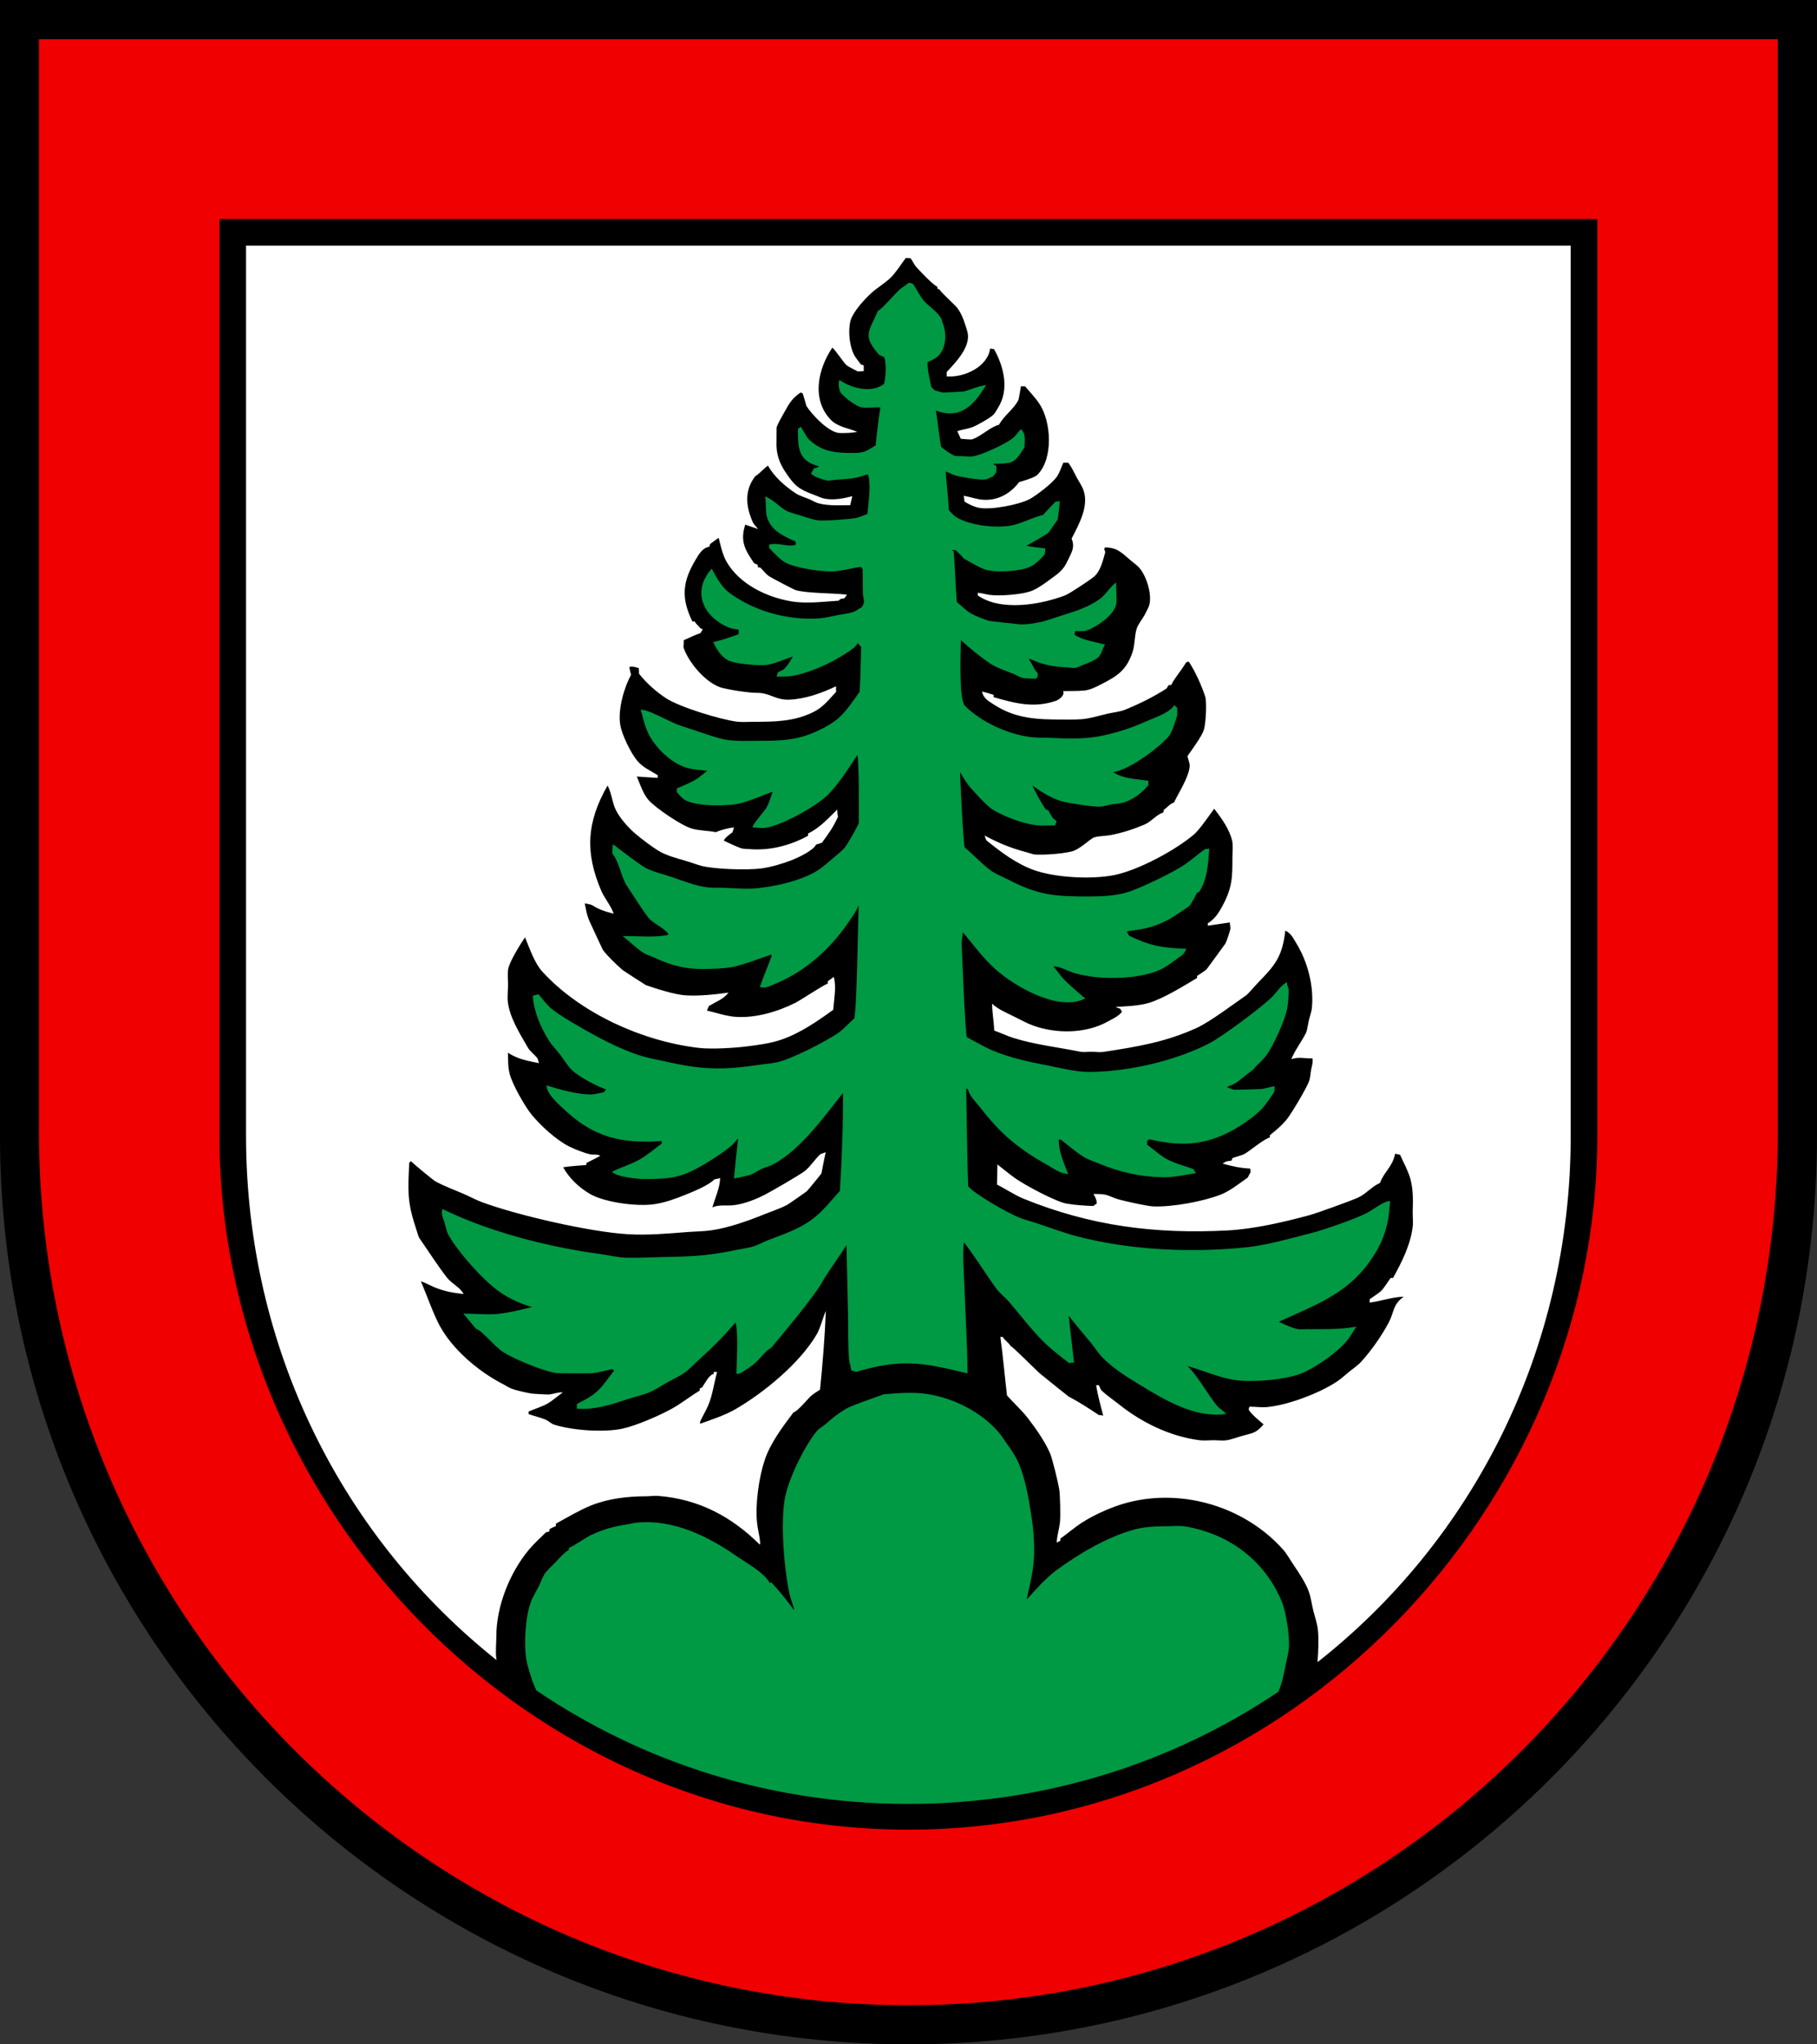
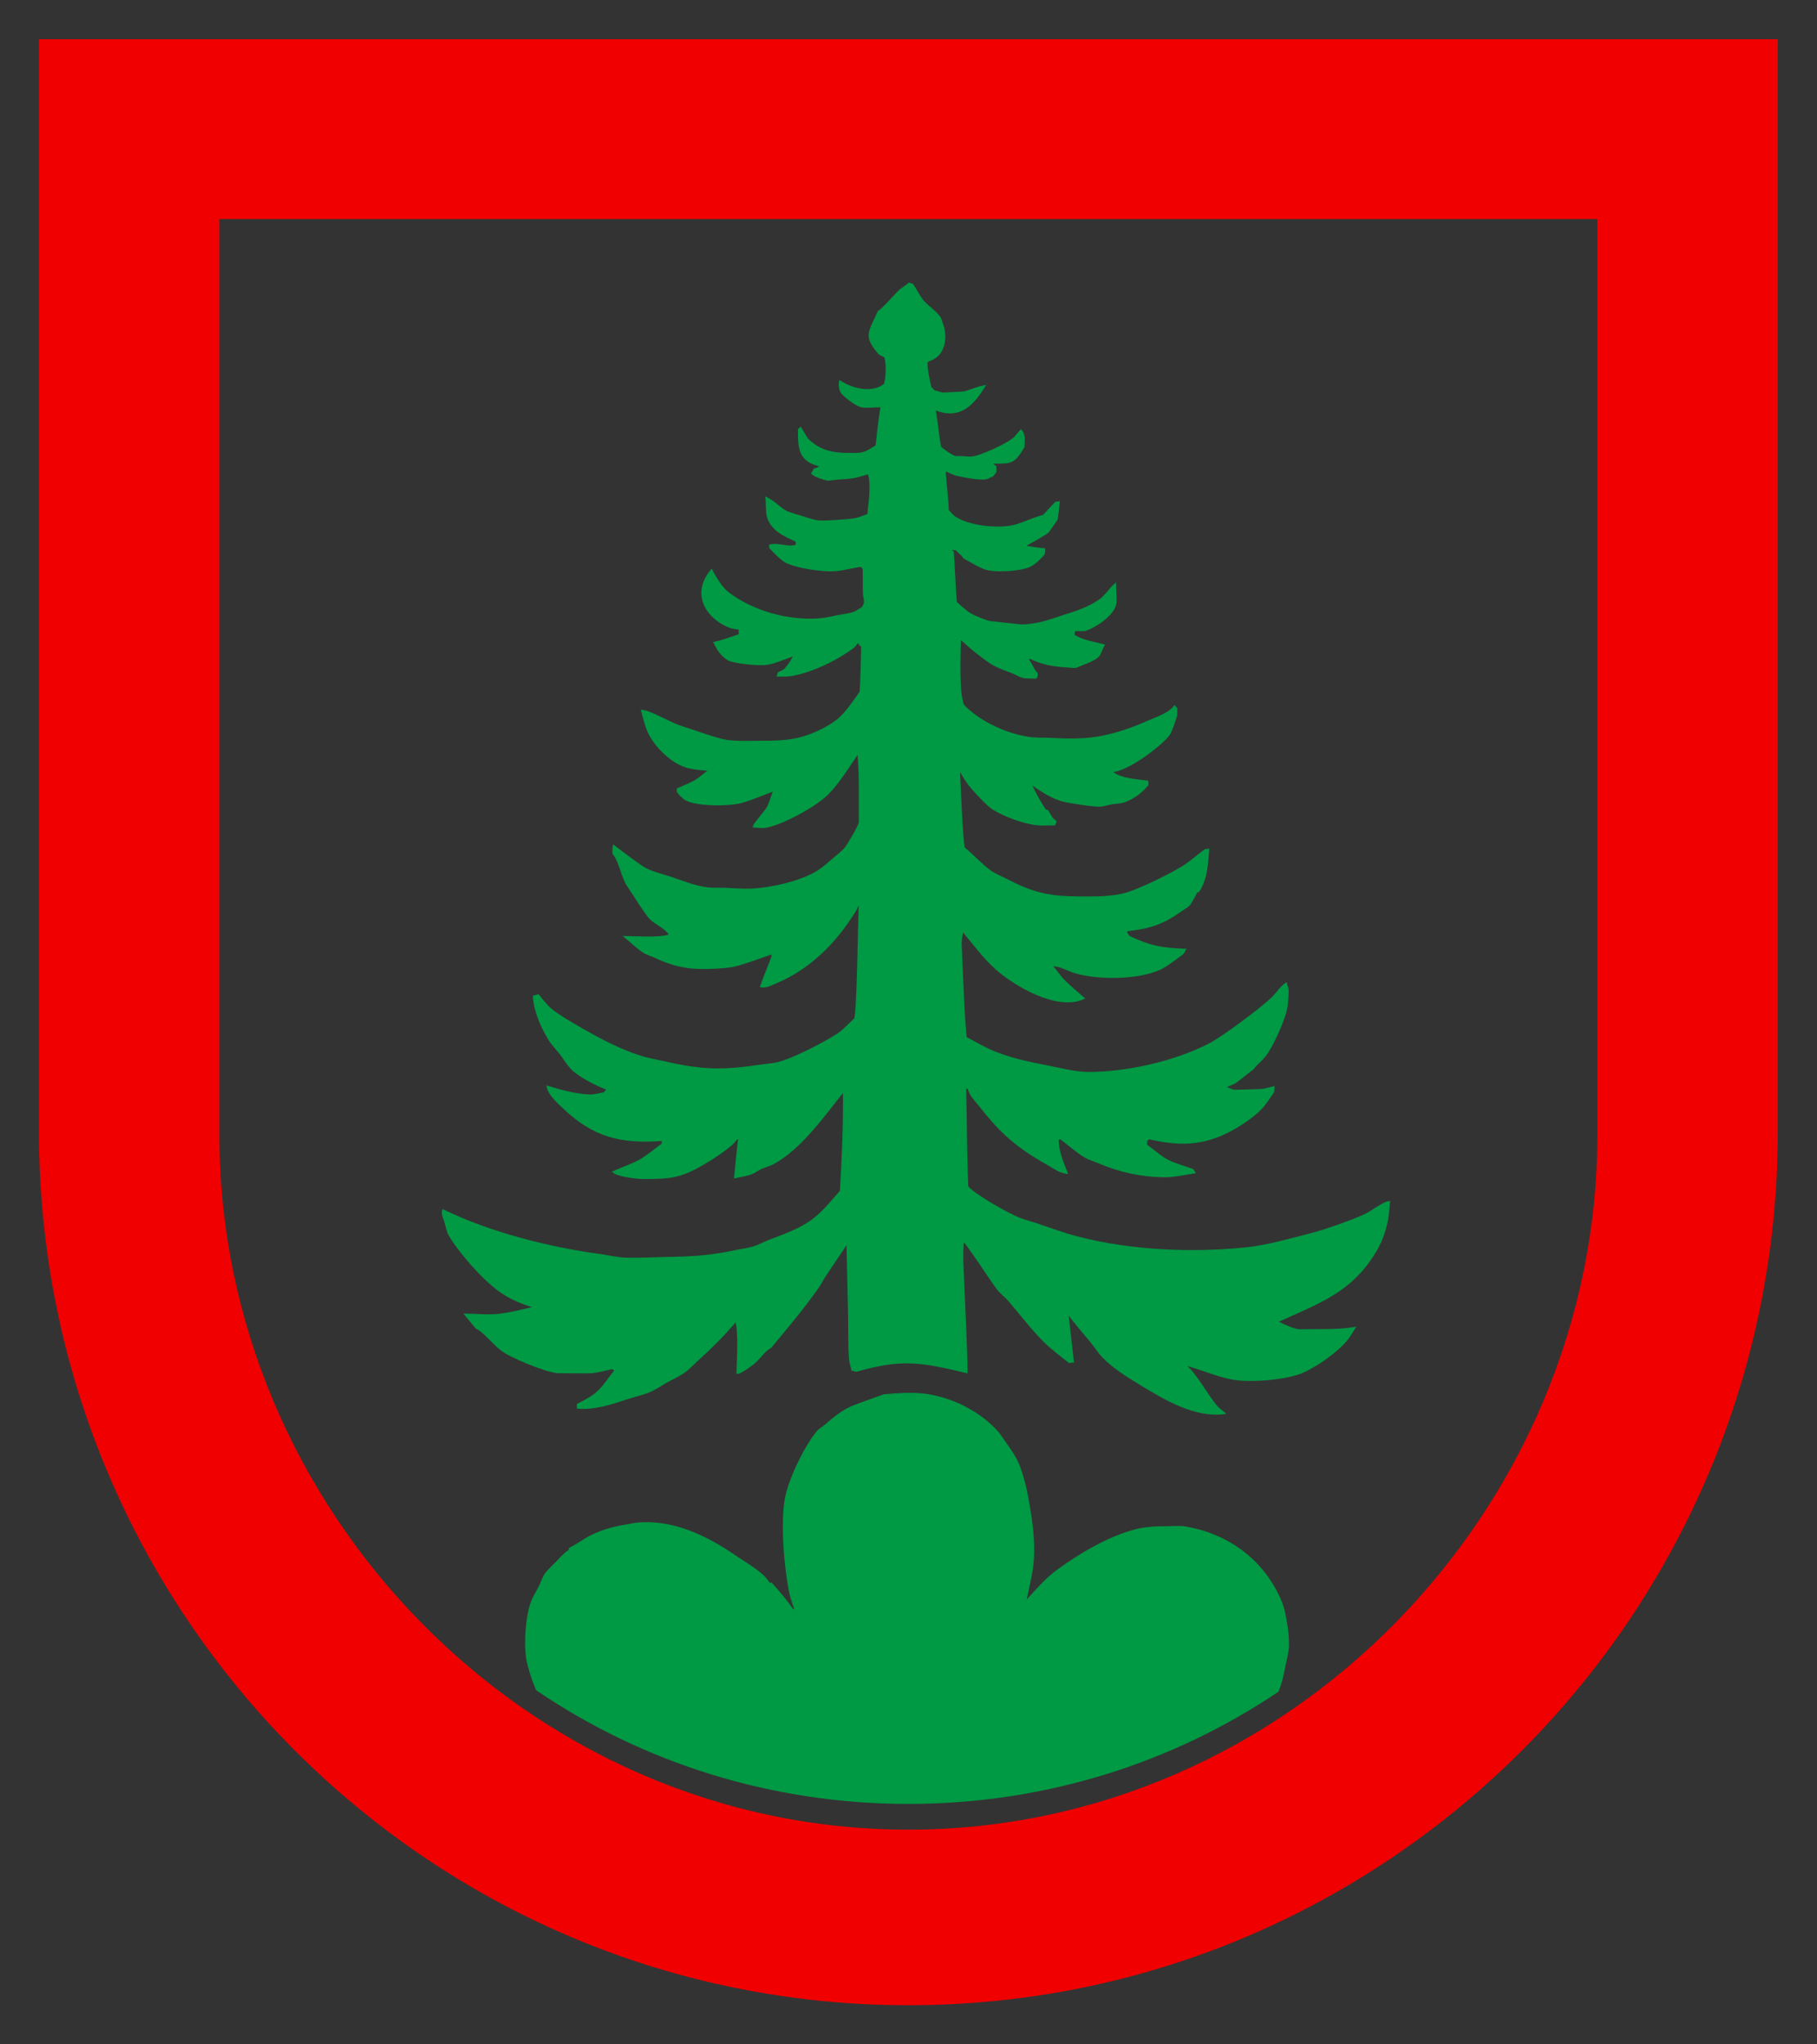
<svg xmlns="http://www.w3.org/2000/svg" width="283.465" height="318.897" viewBox="0 0 283.465 318.897" style="overflow:visible;enable-background:new 0 0 283.465 318.897" xml:space="preserve">
  <rect x="0" y="0" width="283.465" height="318.897" fill="#333333" stroke="none" />
  <g id="Wappenrand">
	</g>
  <g id="CMYK_Wappen">
-     <path style="fill-rule:evenodd;clip-rule:evenodd;" d="M0,0h283.465v177.165c0,78.278-63.455,141.732-141.732,141.732    S0,255.443,0,177.165V0z" />
    <path style="fill-rule:evenodd;clip-rule:evenodd;fill:#F00000;stroke:#F00000;stroke-width:0.283;stroke-miterlimit:3.864;" d="    M34.089,34.022v143.101c0,58.211,48.048,108.424,107.625,108.424s107.625-50.213,107.625-108.424V34.022H34.089z M6.219,6.26    h270.99v170.218c0,75.208-60.662,136.174-135.495,136.174S6.219,251.686,6.219,176.478V6.26z" />
    <g>
      <path style="fill-rule:evenodd;clip-rule:evenodd;fill:#009944;stroke:#009944;stroke-width:0.283;stroke-miterlimit:3.864;" d="     M159.858,250.415c0.042-0.124,0.362-0.759,0.434-0.837c1.419-1.546,2.938-3.301,4.648-4.561c3.376-2.487,7.953-5.2,12.098-6.298     c1.625-0.431,3.291-0.502,4.959-0.502c0.882,0,1.98-0.122,2.838,0.021c6.955,1.162,12.437,5.389,15.029,11.717     c0.667,1.627,1.268,5.644,1.043,7.344c-0.134,1.008-0.419,2.005-0.602,3.006c-0.238,1.316-0.537,2.437-0.98,3.5     c-16.443,11.049-36.254,17.447-57.611,17.447c-21.502,0-41.438-6.485-57.946-17.673c-0.718-1.642-1.288-3.496-1.49-4.599     c-0.443-2.424-0.176-6.627,0.63-8.92c0.311-0.884,0.925-1.832,1.34-2.692c0.272-0.566,0.582-1.474,0.963-1.953     c0.462-0.582,1.079-1.125,1.6-1.667c0.407-0.424,1.485-1.666,2.07-1.869v-0.314c1.19-0.586,2.263-1.421,3.453-2.009     c1.628-0.803,3.624-1.362,5.408-1.611c0.547-0.076,1.104-0.243,1.65-0.293c5.65-0.522,10.916,2.073,15.355,5.147     c1.473,1.02,4.506,2.681,5.213,4.227h0.369c1.221,1.345,2.377,2.723,3.41,4.206l0.326-0.167     c-0.232-0.818-0.583-1.642-0.761-2.469c-0.821-3.823-1.48-11.322-0.651-15.169c0.633-2.938,2.971-7.793,4.908-10.127     c0.268-0.322,0.939-0.712,1.281-1.011c1.28-1.116,2.646-2.252,4.258-2.901c1.132-0.457,4.821-1.758,4.821-1.758     c2.155-0.173,4.53-0.376,6.689-0.042c4.153,0.644,8.296,2.75,11.033,5.859c0.459,0.521,0.842,1.18,1.253,1.744     c0.774,1.063,1.541,2.198,2.026,3.425c0.955,2.409,1.406,5.063,1.803,7.595c0.343,2.188,0.571,4.69,0.435,6.905     C161.007,245.605,160.291,247.964,159.858,250.415z" />
      <path style="fill-rule:evenodd;clip-rule:evenodd;fill:#009944;stroke:#009944;stroke-width:0.283;stroke-miterlimit:3.864;" d="     M191.003,220.453c-4.614,0.585-9.313-2.24-13.01-4.499c-2.106-1.287-4.203-2.554-5.929-4.331     c-0.662-0.682-1.213-1.586-1.825-2.322c-1.252-1.509-2.54-2.992-3.714-4.562l0.869,7.679c-0.184-0.021-0.39,0.015-0.564,0.063     c-1.291-1.009-2.815-2.171-3.975-3.327c-1.909-1.902-3.607-4.178-5.365-6.215c-0.595-0.689-1.425-1.298-1.954-2.029     c-1.804-2.489-3.359-5.091-5.278-7.512c-0.256,2.407-0.037,4.782,0.051,7.198c0.163,4.472,0.452,8.98,0.492,13.454     c-7.046-1.675-10.055-2.276-17.201-0.209l-0.651-0.167c-0.072-0.53-0.306-1.094-0.348-1.611     c-0.185-2.251-0.109-4.601-0.152-6.863c-0.072-3.809-0.188-7.615-0.261-11.424c-1.158,1.796-2.394,3.546-3.562,5.335     c-0.356,0.546-0.648,1.165-1.021,1.695c-2.239,3.188-4.782,6.202-7.276,9.206c-0.182,0.219-0.619,0.424-0.847,0.649     c-0.653,0.644-1.244,1.413-1.933,2.008c-0.131,0.113-2.224,1.659-2.52,1.507c0.043-1.755,0.354-6.767-0.218-8.16     c-2.024,2.343-3.672,4.008-5.973,6.089c-0.685,0.619-1.396,1.397-2.15,1.925c-0.859,0.603-1.882,1.051-2.802,1.569     c-0.888,0.5-1.78,1.135-2.736,1.506c-1.131,0.44-2.371,0.704-3.525,1.095c-2.28,0.771-5.034,1.631-7.486,1.395v-0.502     c3.574-1.779,3.656-2.486,5.886-5.356l-0.499-0.314c-0.999,0.241-2.18,0.52-3.193,0.649c-0.27,0.034-5.192,0.014-5.473-0.021     c-1.948-0.242-7.256-2.399-8.731-3.578c-0.681-0.544-1.299-1.24-1.933-1.841c-0.454-0.431-0.945-0.937-1.47-1.29l-0.377-0.175     l-1.759-2.113c1.639,0,3.492,0.212,5.104,0.042c1.893-0.199,4.011-0.746,5.864-1.192c-1.983-0.531-3.921-1.345-5.581-2.532     c-2.595-1.854-6.301-6.054-7.841-8.705c-0.325-0.56-0.499-1.519-0.695-2.148c-0.196-0.629-0.468-1.044-0.325-1.723     c7.33,3.547,16.367,5.854,24.412,6.947c1.348,0.183,2.843,0.554,4.191,0.586c2.317,0.054,4.646-0.097,6.965-0.133     c4.068-0.063,6.519-0.308,10.432-1.123c0.784-0.163,1.678-0.263,2.434-0.502c0.859-0.272,1.694-0.743,2.541-1.067     c2.252-0.862,4.553-1.646,6.516-3.055c1.835-1.317,3.071-2.988,4.561-4.624c0.321-5.242,0.529-10.479,0.478-15.734     c-2.949,3.675-6.758,9.154-11.12,11.424c-0.544,0.283-1.192,0.44-1.759,0.69c-0.52,0.23-0.987,0.598-1.499,0.816     c-0.704,0.301-1.836,0.467-2.605,0.628c0.182-2.019,0.403-4.033,0.629-6.047c-0.072-0.031-0.146-0.086-0.195-0.146     c-0.384,0.342-0.678,0.802-1.064,1.13c-1.222,1.036-2.669,1.979-4.054,2.804c-3.737,2.224-5.231,2.385-9.636,2.385     c-0.887,0-3.865-0.324-4.619-0.962c1.392-0.656,3.18-1.205,4.452-2.009c1.08-0.682,2.169-1.574,3.192-2.344     c-0.014-0.206,0.002-0.425,0.044-0.627c-6.467,0.479-10.769-0.499-15.572-5.126c-0.846-0.814-2.224-2.01-2.411-3.201     c2.021,0.647,4.465,1.293,6.581,1.36c0.689,0.021,1.595-0.229,2.28-0.356l0.478-0.627c-1.565-0.561-4.273-1.941-5.451-3.076     c-0.662-0.638-1.214-1.565-1.759-2.302c-0.562-0.756-1.307-1.469-1.803-2.26c-1.217-1.934-2.371-4.544-2.477-6.821     c0.229-0.067,0.462-0.121,0.695-0.167c0.549,0.658,1.227,1.56,1.867,2.113c1.394,1.206,5.18,3.33,6.951,4.29     c2.34,1.269,5.047,2.569,7.623,3.306c1.031,0.295,2.142,0.468,3.192,0.711c5.831,1.348,9.088,1.431,14.965,0.544     c0.87-0.131,1.817-0.193,2.671-0.376c2.335-0.5,7.573-3.243,9.491-4.519c0.873-0.581,1.859-1.665,2.628-2.365     c0.454-0.413,0.632-15.191,0.739-17.848h-0.282c-0.252,0.814-0.813,1.552-1.282,2.26c-2.76,4.17-6.664,7.875-11.424,9.862     c-0.736,0.308-1.572,0.8-2.39,0.642c0.542-1.619,1.261-3.177,1.825-4.792c-0.067-0.108-0.12-0.233-0.152-0.356     c-1.851,0.622-3.829,1.407-5.712,1.884c-1.014,0.256-2.244,0.31-3.287,0.362c-3.638,0.185-5.947-0.177-9.201-1.702     c-0.506-0.237-1.165-0.411-1.629-0.69c-1.025-0.618-2.077-1.669-3.02-2.427c2.091,0.012,4.621,0.25,6.689-0.167     c0.055-0.103,0.148-0.198,0.239-0.272c-0.683-1.015-2.048-1.55-2.933-2.364c-0.717-0.66-2.757-3.992-3.475-5.021     c-1.108-1.591-1.217-3.725-2.389-5.231c-0.015-0.356-0.007-0.803,0.064-1.15c0.948,0.734,4.02,3.085,4.908,3.557     c1.147,0.608,2.84,1.006,4.098,1.43c1.841,0.621,3.698,1.389,5.654,1.625c0.829,0.1,1.744,0.032,2.585,0.063     c1.401,0.051,2.881,0.188,4.278,0.125c3.068-0.137,7.679-1.172,10.295-2.804c0.972-0.605,1.867-1.454,2.744-2.183     c0.524-0.437,1.164-0.947,1.6-1.458c0.298-0.349,2.219-3.559,2.216-3.996c-0.009-1.344,0.107-9.673-0.282-10.901     c-1.369,2.045-2.864,4.464-4.562,6.256c-1.848,1.951-7.228,4.9-9.882,5.335c-0.513,0.084-1.291-0.04-1.824-0.063     c0.076-0.344,1.829-2.388,2.063-2.762c0.494-0.791,0.811-2.045,1.151-2.929c-1.656,0.633-3.446,1.401-5.147,1.883     c-1.878,0.532-6.892,0.541-8.644-0.418c-0.374-0.205-1.008-0.848-1.26-1.214v-0.418c0.898-0.406,1.916-0.778,2.758-1.276     c0.786-0.464,1.479-1.156,2.237-1.674c-1.042-0.091-2.245-0.183-3.258-0.418c-2.598-0.604-5.367-3.371-6.363-5.712     c-0.41-0.963-0.683-2.127-0.956-3.139c1.28,0.095,4.481,2.012,6.038,2.49c1.693,0.521,5.646,1.982,7.124,2.197     c1.761,0.257,3.787,0.146,5.581,0.146c3.493,0,5.735-0.155,8.833-1.604c1.119-0.524,2.454-1.272,3.352-2.12     c1.215-1.148,2.215-2.667,3.171-4.017c0.148-2.376,0.182-4.776,0.239-7.156c-0.4-0.249-0.389-0.295-0.543-0.795     c-0.278,0.28-0.569,0.759-0.869,0.983c-2.566,1.917-6.474,3.816-9.708,4.352c-0.604,0.1-1.395,0.038-2.02,0.063l0.108-0.419     c0.121-0.072,0.883-0.432,0.89-0.439c0.684-0.658,1.197-1.541,1.629-2.364c-1.351,0.407-2.861,1.141-4.234,1.381     c-1.227,0.215-5.16-0.15-6.125-0.69c-1.036-0.579-1.671-1.632-2.15-2.615c1.331-0.282,2.625-0.782,3.909-1.214v-0.941     c-0.472-0.093-1.203-0.154-1.629-0.335c-3.952-1.678-5.613-5.457-2.736-8.809c0.544,1.107,1.583,2.792,2.563,3.536     c3.902,2.962,9.363,4.482,14.313,4.101c0.948-0.073,1.892-0.323,2.823-0.502c0.77-0.148,1.695-0.25,2.433-0.481     c0.452-0.142,0.944-0.566,1.39-0.774c0.188-0.272,0.366-0.588,0.392-0.921c0.029-0.398-0.144-0.854-0.159-1.276     c-0.05-1.288-0.011-2.582-0.036-3.871l-0.326-0.481c-1.406,0.145-2.838,0.603-4.235,0.69c-1.888,0.119-5.827-0.475-7.493-1.297     c-0.802-0.396-1.983-1.661-2.541-2.26v-0.355c1.417-0.319,2.745,0.476,4.083,0.042c0.117-0.348,0.093-0.413-0.021-0.753     c-1.79-0.782-3.778-1.672-4.388-3.683c-0.247-0.817-0.146-2.104-0.26-2.992c1.063,0.485,1.862,1.356,2.823,1.987     c0.507,0.334,1.67,0.649,2.288,0.83c0.893,0.262,1.937,0.656,2.838,0.802c0.955,0.155,4.949-0.158,5.95-0.334     c0.633-0.112,1.373-0.473,1.999-0.669c0.169-1.726,0.668-4.96,0.043-6.486c-0.644,0.173-1.313,0.42-1.955,0.565     c-1.179,0.266-2.563,0.237-3.779,0.397c-0.077,0.01-0.515,0.093-0.564,0.083c-0.59-0.111-2.004-0.528-2.497-1.004l0.391-0.67     c0.453-0.048,0.661-0.225,0.978-0.523c-3.47-0.733-3.432-2.823-3.432-5.67l0.261-0.209c0.123,0.213,0.983,1.655,1.063,1.736     c1.872,1.884,3.957,2.281,6.502,2.281c0.858,0,1.777,0.061,2.599-0.272c0.548-0.222,1.138-0.658,1.673-0.941     c0.227-2.052,0.451-4.135,0.781-6.172c-0.963-0.041-2.039,0.121-2.976,0.021c-0.861-0.092-2.659-1.529-3.192-2.155     c-0.326-0.383-0.413-1.303-0.304-1.778c1.932,1.262,5.038,2.053,7.015,0.46c0.295-1.199,0.4-3.19,0.021-4.331     c-0.1-0.034-0.832-0.377-0.868-0.418c-2.413-2.803-1.648-3.247-0.13-6.612c0.642-0.31,2.625-2.635,3.235-3.201     c0.452-0.419,1.041-0.75,1.521-1.151l0.5,0.146c0.577,0.827,1.092,1.97,1.759,2.699c0.776,0.849,1.873,1.488,2.606,2.608     c0.089,0.328,0.203,0.643,0.318,0.962c0.537,1.488,0.459,3.61-0.774,4.798c-0.433,0.417-1.132,0.694-1.673,0.942     c-0.041,1.348,0.314,2.707,0.587,4.017l0.586,0.607c0.453,0.076,0.933,0.309,1.369,0.355c0.138,0.015,3.297-0.167,3.366-0.188     c1.069-0.323,1.966-0.728,3.084-0.941c-1.853,3.013-3.926,5.124-7.732,3.578c0.344,1.985,0.49,3.98,0.869,5.963     c0.498,0.424,1.695,1.313,2.324,1.486c0.04,0.011,0.92,0.009,1.05,0.014c0.465,0.015,1.063,0.114,1.513,0.069     c1.479-0.147,5.271-1.934,6.473-2.866c0.451-0.351,0.82-0.923,1.216-1.339c0.649,0.701,0.413,1.686,0.413,2.574     c-1.606,2.595-1.791,2.426-4.909,2.469c-0.046,0.311,0.31,0.417,0.521,0.586v0.837l-0.478,0.607     c-0.34,0.091-0.727,0.371-1.043,0.418c-1.024,0.154-3.409-0.324-4.452-0.544c-0.642-0.135-1.304-0.561-1.933-0.774     c0.09,2.092,0.423,4.187,0.478,6.277c0.321,0.335,0.704,0.83,1.086,1.088c2.183,1.472,6.75,1.953,9.296,1.318     c1.495-0.373,3.107-1.241,4.539-1.549c0.662-0.681,1.269-1.411,1.955-2.071c0.142,0.014,0.297-0.007,0.434-0.042     c-0.003,0.254-0.273,2.536-0.325,2.679l-1.347,1.925c-0.34,0.35-3.192,1.934-3.714,2.197c0.237,0.227,2.938,0.505,3.149,0.522     c0.009,0.079-0.076,0.74-0.109,0.774c-0.634,0.679-1.347,1.451-2.215,1.862c-1.42,0.673-5.623,0.963-7.146,0.314     c-1.043-0.445-2.095-1.08-3.084-1.632c-0.219-0.456-0.848-0.827-1.151-1.255c-0.196-0.023-0.394-0.06-0.586-0.105     c-0.175,0.114-0.342,0.242-0.5,0.376c0.165-0.001,0.346,0.028,0.5,0.084c0.201,2.625,0.28,5.262,0.478,7.888     c0.698,0.569,1.504,1.405,2.28,1.842c0.734,0.412,2.136,0.964,2.954,1.192c0.032,0.009,4.92,0.546,5.017,0.544     c0.863-0.014,2.024-0.173,2.867-0.355c1.18-0.256,2.392-0.727,3.548-1.088c2.077-0.649,3.975-1.238,5.77-2.49     c1.012-0.706,1.502-1.693,2.411-2.469c0,0.938,0.135,2.011,0.043,2.929c-0.174,1.743-3.219,3.781-4.821,4.227     c-0.07,0.02-1.434,0-1.629,0c0.015,0.262-0.047,0.521-0.108,0.774c1.415,0.931,3.12,1.124,4.713,1.549     c-0.284,0.509-0.463,1.255-0.825,1.694c-0.345,0.418-1.536,0.947-2.027,1.116c-0.503,0.173-1.121,0.518-1.622,0.621     c-0.103,0.021-0.89-0.066-1.086-0.077c-2.256-0.121-3.974-0.398-6.016-1.409c-0.085,0.117-0.157,0.247-0.218,0.377     c0.567,0.616,0.752,1.511,1.368,2.113c0.009,0.171,0.04,0.611-0.217,0.669c-0.582-0.053-1.513,0.007-2.041-0.146     c-0.451-0.131-0.99-0.462-1.441-0.648c-1.043-0.431-2.508-0.893-3.424-1.506c-1.646-1.103-3.192-2.384-4.648-3.704     c-0.076,0.002-0.162,0.059-0.217,0.104c0,1.463-0.39,9.284,0.673,10.357c2.569,2.596,6.984,4.604,10.664,4.959     c0.999,0.096,2.036,0.039,3.041,0.098c2.22,0.13,4.857,0.17,7.059-0.202c2.628-0.444,5.309-1.331,7.71-2.406     c1.396-0.625,3.417-1.237,4.322-2.427c0.074,0.104,0.18,0.196,0.282,0.271c0,0.143,0.021,1.026,0,1.088     c-0.193,0.585-0.734,2.458-1.173,3.034c-1.385,1.82-6.867,5.889-9.057,5.67c1.302,1.3,3.956,1.388,5.734,1.632v0.523     c-0.959,1.136-2.2,2.096-3.649,2.595c-0.556,0.191-1.302,0.203-1.89,0.293c-0.602,0.092-1.317,0.358-1.911,0.377     c-1.034,0.032-5.049-0.572-5.973-0.858c-1.845-0.572-3.374-1.668-4.908-2.741c0.728,1.526,1.432,2.905,2.389,4.31l0.369,0.104     c0.382,0.69,0.565,1.173,1.238,1.632l-0.174,0.46c-0.912,0-1.923,0.084-2.823-0.021c-2.114-0.246-5.037-1.356-6.799-2.448     c-0.789-0.49-3.06-2.935-3.67-3.724c-0.597-0.771-1.063-1.661-1.607-2.469c0.041,0.882,0.481,11.631,0.782,12.345     c1.37,1.125,2.646,2.544,4.04,3.578c0.725,0.538,1.779,0.949,2.599,1.374c4.885,2.534,7.335,2.748,12.742,2.748     c2.132,0,4.554-0.091,6.595-0.816c2.234-0.793,6.637-2.922,8.471-4.143c1.115-0.743,2.121-1.668,3.215-2.448     c0.148,0.014,0.311-0.009,0.456-0.042c-0.19,2.204-0.273,4.626-1.564,6.528c-0.068,0.013-0.156-0.014-0.217-0.042     c-0.206,0.396-0.992,1.887-1.238,2.134c-0.348,0.35-0.894,0.632-1.303,0.921c-2.872,2.029-4.869,2.659-8.297,3.034l-0.282,0.313     c0.144,0.139,0.392,0.493,0.478,0.67c3.421,1.601,4.95,1.86,8.774,2.05c-0.134,0.245-0.246,0.527-0.478,0.69     c-1.146,0.805-2.32,1.819-3.627,2.385c-3.396,1.472-9.48,1.524-13.075,0.439c-1.09-0.329-2.246-1.067-3.41-1.067l-0.064,0.251     c0.638,0.656,1.118,1.475,1.759,2.113c0.942,0.94,2.062,1.897,3.084,2.762c-4.051,1.87-10.597-1.954-13.53-4.52     c-2.021-1.767-3.679-4.077-5.387-6.11c-0.092,0.678-0.273,1.637-0.239,2.302c0.047,0.896,0.531,13.907,0.825,14.5     c1.434,0.741,2.799,1.589,4.301,2.197c2.721,1.101,5.332,1.659,8.231,2.218c2.116,0.407,4.445,1.046,6.624,1.046     c6.038,0,13.56-1.731,18.853-4.478c2.102-1.09,8.395-5.785,9.926-7.365c0.709-0.732,1.134-1.495,1.977-2.071     c0.035,0.295,0.254,0.681,0.261,0.941c0.019,0.791-0.06,1.894-0.174,2.679c-0.264,1.804-2.199,6.09-3.323,7.553     c-0.449,0.584-1.029,1.118-1.563,1.632c-0.104,0.1-0.388,0.497-0.456,0.544c-0.899,0.615-1.66,1.316-2.52,1.945     c-0.465,0.34-1.271,0.562-1.803,0.858c0.439,0.149,1.085,0.477,1.521,0.544c0.089,0.014,4.045-0.099,4.3-0.126     c0.613-0.064,1.239-0.302,1.847-0.418c0.007,0.122-0.051,0.692-0.109,0.774c-0.604,0.847-1.262,1.924-1.998,2.657     c-0.991,0.987-2.383,1.981-3.598,2.713c-4.644,2.796-8.548,3.055-13.777,1.827l-0.412,0.355v0.732     c1.085,0.744,2.199,1.817,3.366,2.406c1.163,0.587,2.647,0.966,3.888,1.423c0.076,0.145,0.166,0.284,0.261,0.418     c-1.439,0.231-3.319,0.624-4.757,0.607c-3.553-0.042-6.841-0.775-10.078-2.134c-0.701-0.294-1.541-0.546-2.193-0.92     c-1.293-0.742-2.574-1.928-3.779-2.825c-0.163,0.014-0.341-0.004-0.499-0.042c-0.05,1.96,0.69,3.586,1.39,5.398     c-1.144-0.171-1.947-0.804-2.932-1.36c-4.863-2.746-7.308-4.906-10.643-9.165c-0.71-0.907-1.512-1.603-1.76-2.741     c-0.164,0.001-0.345-0.027-0.499-0.083c0.12,5.168,0.112,10.319,0.326,15.484c1.107,1.345,6.381,4.297,8.122,4.979     c0.847,0.332,1.751,0.549,2.614,0.837c2.069,0.69,4.205,1.497,6.313,2.051c8.294,2.179,17.866,2.61,26.411,1.736     c3.403-0.348,6.96-1.413,10.258-2.239c1.902-0.476,7.112-2.286,8.833-3.222c0.621-0.338,2.479-1.719,3.258-1.758     c-0.119,0.958-0.155,1.988-0.348,2.93c-0.501,2.443-1.321,4.182-2.766,6.228c-3.69,5.229-8.709,6.873-14.393,9.506     c0.711,0.423,2.795,1.361,3.562,1.339c2.764-0.078,5.776,0.106,8.515-0.355c-0.395,0.6-0.739,1.262-1.194,1.82     c-1.514,1.855-4.587,4.011-6.82,5.021c-2.472,1.118-7.995,1.554-10.686,1.13c-2.723-0.429-5.233-1.674-7.884-2.302     c1.723,1.286,3.543,4.76,5.017,6.528C190.052,219.74,190.614,220.092,191.003,220.453z" />
    </g>
    <g>
-       <path style="fill-rule:evenodd;clip-rule:evenodd;fill:#FFFFFF;" d="M205.533,259.288l0.021-0.189     c0.113-1.392,0.199-3.549,0.044-4.917c-0.105-0.929-0.462-1.954-0.695-2.867c-0.244-0.956-0.361-1.972-0.673-2.909     c-0.48-1.439-1.628-3.119-2.483-4.387c-0.499-0.74-1.01-1.668-1.6-2.329c-5.852-6.555-15.453-9.563-24.174-7.323     c-2.335,0.6-5.152,1.844-7.167,3.138c-1.166,0.749-2.232,1.691-3.367,2.49v0.314c-0.172,0.131-0.382,0.238-0.586,0.314     c0.049-1.086,0.368-2.024,0.499-3.076c0.115-0.924,0.042-4.328-0.108-5.252c-0.17-1.047-1.048-4.708-1.434-5.607     c-0.785-1.831-2.272-3.944-3.496-5.524c-0.948-1.224-2.193-2.314-3.215-3.494c-0.37-3.038-0.605-6.091-1.042-9.123h0.391     c0.273,0.552,0.908,0.854,1.194,1.402c0.414,0.154,4.043,3.849,4.626,4.331c1.357,1.122,4.431,3.557,4.431,3.557     c1.596,0.835,3.224,1.886,4.714,2.887c0.118-0.015,0.566,0.071,0.694,0.104c-0.405-1.593-0.84-3.134-1.107-4.749h0.435     c0.068,0.117,0.292,0.699,0.325,0.732c0.812,0.807,1.938,1.555,2.846,2.281c3.518,2.813,7.935,4.974,12.51,5.565     c0.684,0.089,1.517,0,2.216,0c0.599,0,1.329,0.087,1.911,0.021c0.754-0.085,1.631-0.438,2.367-0.648     c1.86-0.531,2.258-0.391,3.519-1.841c-0.375-0.331-2.168-1.766-2.324-2.344c0.021-0.142,0.072-0.287,0.131-0.418     c0.858,0,1.882,0.139,2.715,0.063c3.308-0.303,8.249-2.193,10.946-3.996c0.702-0.47,1.37-1.11,2.034-1.639     c0.553-0.44,1.258-0.919,1.723-1.437c1.606-1.782,3.153-3.975,4.279-6.089c0.901-1.693,0.629-2.855,2.367-4.059     c-1.761,0.038-3.57,0.698-5.321,0.92v-0.523c1.158-0.801,1.57-1.064,1.894-1.407c0.326-0.347,0.562-0.774,1.387-1.92h0.369     c1.371-2.477,2.72-5.169,3.062-7.993c0.095-0.784-0.027-1.653,0-2.448c0.058-1.621,0.079-3.285-0.325-4.875     c-0.312-1.222-1.119-2.721-1.65-3.892l-0.761-0.167c-0.432,2.082-1.724,2.807-2.367,4.562c-1.255,0.529-2.201,1.74-3.453,2.301     c-1.138,0.509-6.427,2.424-7.602,2.741c-3.945,1.063-8.615,2.149-12.728,2.365c-11.27,0.59-21.36-0.69-31.797-4.938     c-1.424-0.58-2.792-1.526-4.17-2.218c0.044-1.044,0.037-2.094,0.064-3.139c0.901,0.7,1.788,1.448,2.715,2.113     c1.536,1.103,6.396,3.698,8.059,3.996c1.256,0.226,2.908,0.33,4.191,0.377l0.543-0.418c-0.06-0.648-0.197-0.856-0.521-1.465     c0.561,0.028,1.239-0.014,1.781,0.105c0.735,0.161,1.423,0.556,2.15,0.753c1.063,0.288,4.444,1.054,5.43,1.088     c2.998,0.104,7.708-0.76,10.49-1.841c1.498-0.583,2.912-1.762,4.214-2.657c0.126-0.294,0.304-0.557,0.456-0.837l-0.065-0.565     c-1.547-0.076-2.811-0.364-4.301-0.774c0.638-0.453,0.692-0.364,1.368-0.46c0.069-0.134,0.126-0.276,0.174-0.418     c0.607-0.217,1.462-0.384,1.999-0.711c0.754-0.459,3.007-2.319,3.822-2.49v-0.356c0.891-0.693,1.813-1.487,2.541-2.343     c0.79-0.93,3.306-5.204,3.605-6.152c0.173-0.545,0.191-1.209,0.304-1.778c0.088-0.441,0.342-1.266,0.174-1.716     c-1.192,0.047-2.109-0.266-3.279,0.126c0.627-1.517,1.623-2.722,2.324-4.164c0.122-0.252,0.326-1.51,0.412-1.883     c0.145-0.625,0.417-1.316,0.478-1.946c0.325-3.383-0.644-7.174-2.433-10.085c-0.484-0.79-0.825-1.563-1.715-1.967     c-0.465,4.006-1.521,5.336-4.309,8.174c-0.199,0.204-1.564,1.756-1.729,1.869c-2.007,1.372-5.661,4.178-7.906,5.189     c-4.822,2.173-9.216,2.885-14.421,3.683c-0.589,0.09-1.342-0.021-1.948-0.021c-0.479,0-1.182,0.092-1.636,0     c-3.449-0.698-7.174-1.112-10.533-2.176c-1-0.316-1.941-0.792-2.933-1.13c-0.032-1.393-0.328-2.799-0.326-4.185     c0.967,0.891,2.275,1.425,3.446,2.009c0.929,0.462,1.945,1.025,2.918,1.381c3.624,1.327,8.255,1.285,11.642-0.593     c0.854-0.474,1.657-0.794,2.259-1.542l-0.283-0.481c-0.235-0.055-0.49-0.146-0.694-0.272c1.61-0.104,3.653-0.169,5.212-0.648     c2.325-0.715,5.375-2.625,7.472-3.871v-0.313c0.447-0.329,1.154-0.705,1.521-1.088c0.07-0.073,2.864-3.907,2.889-3.955     c0.303-0.594,0.609-1.609,0.782-2.26c0.046-0.172-0.078-0.818-0.087-1.046c-1.143,0.178-2.287,0.341-3.432,0.502v-0.355     c1.061-0.682,1.625-1.508,2.223-2.602c1.612-2.952,1.621-4.533,1.621-7.734c0-0.755,0.123-1.83-0.043-2.553     c-0.416-1.803-1.678-3.553-2.802-5.001c-0.668,0.928-2.311,3.286-3.084,3.955c-2.884,2.492-8.748,5.648-12.532,6.403     c-3.501,0.697-9.152,0.402-12.467-0.774c-2.77-0.983-5.208-2.831-7.449-4.645c-0.043-0.034-0.247-0.662-0.283-0.753     c2.39,1.266,4.004,1.924,6.646,2.637c0.17,0.046,0.995,0.308,1.086,0.313c1.621,0.104,4.22-0.088,5.82-0.46     c1.303-0.303,2.951-2.015,3.519-2.197c0.749-0.24,1.805-0.214,2.614-0.37c1.875-0.361,3.497-0.901,5.248-1.632     c1.05-0.438,1.817-1.514,2.933-1.89l0.108-0.418c0.472-0.337,0.977-0.967,1.563-1.13c0.757-1.57,2.369-4.047,2.454-5.691     c0.028-0.538-0.279-1.012-0.325-1.591c0.591-0.825,2.224-3.048,2.541-4.059c0.303-0.963,0.491-4.347,0.195-5.231     c-0.579-1.73-1.509-3.831-2.541-5.398c-0.145-0.003-0.306,0.044-0.435,0.105c-0.68,1.226-1.704,2.289-2.324,3.536h-0.369     c-0.136,0.15-0.248,0.339-0.325,0.523c-1.969,1.284-4.39,2.481-6.56,3.348c-0.761,0.304-1.832,0.402-2.649,0.593     c-1.043,0.244-2.12,0.56-3.171,0.747c-1.214,0.216-2.571,0.167-3.801,0.167c-3.992,0-7.306-0.103-10.729-2.302     c-0.804-0.517-1.767-1.047-1.89-2.071c0.603,0.162,1.214,0.32,1.803,0.523c0.007,0.117-0.002,0.239-0.021,0.355     c3.295,0.947,6.246,1.76,9.701,0.586c0.517-0.176,1.468-0.872,1.158-1.527c1.071-0.027,2.194,0.011,3.258-0.084     c0.957-0.085,1.824-0.544,2.649-0.962c2.558-1.297,3.96-2.209,4.909-5c0.385-1.134,0.303-2.435,0.63-3.599     c0.221-0.788,0.991-1.651,1.368-2.427c0.197-0.407,0.479-0.873,0.607-1.297c0.511-1.677-0.453-4.789-1.693-6.026     c-0.349-0.347-0.794-0.655-1.173-0.977c-1.415-1.197-2.104-2.036-4.019-2.036c-0.074,0.075-0.097,0.176-0.13,0.271l0.174,0.439     c-0.343,1.217-0.719,2.968-1.76,3.85c-0.508,0.431-3.776,2.64-4.539,2.929c-3.796,1.439-9.974,2.524-13.596,0v-0.418     c0.662,0.053,1.209,0.244,1.867,0.334c1.503,0.207,5.215-0.04,6.689-0.69c0.999-0.441,1.931-1.145,2.802-1.779     c1.314-0.955,1.981-1.402,2.65-2.845c0.597-1.288,1.204-2.042,0.63-3.473c1.171-2.276,2.921-5.351,1.693-7.93     c-0.275-0.581-0.657-1.141-0.955-1.716c-0.392-0.754-0.74-1.51-1.26-2.197h-0.761c-0.307,0.672-0.577,1.521-0.977,2.134     c-0.67,1.027-3.228,2.98-4.258,3.536c-1.646,0.89-6.111,1.757-7.992,1.36c-0.8-0.169-1.531-0.552-2.215-0.963     c-0.033-0.299-0.039-0.605-0.109-0.899c0.947,0.146,1.927,0.518,2.867,0.606c2.365,0.225,4.427-0.932,5.777-2.741     c0.504-0.148,2.388-0.673,2.846-1.13c2.527-2.525,2.176-8.247,0.347-11.047c-0.61-0.936-1.534-1.89-2.259-2.762h-0.651     c-0.053,0.295-0.325,2.002-0.391,2.134c-0.692,1.386-2.27,2.447-3.02,3.85c-1.485,0.411-2.744,1.791-4.191,2.281     c-0.178,0.06-1.513-0.058-1.781-0.084c-0.194-0.392-0.341-0.804-0.543-1.192c0.751-0.255,1.584-0.335,2.324-0.607     c0.73-0.269,2.777-1.427,3.323-1.967c0.258-0.256,0.481-0.716,0.681-1.025c1.818-2.831,0.964-6.413-0.594-9.185l-0.608-0.105     c-0.383,2.849-4.032,4.563-6.776,4.352v-0.69c1.374-1.459,3.685-3.853,3.279-6.047c-0.082-0.448-0.274-0.926-0.405-1.367     c-0.265-0.894-0.704-1.931-1.311-2.671c-0.415-0.508-2.469-2.335-2.649-2.741c-0.11-0.073-0.242-0.127-0.369-0.167v-0.314     c-0.554-0.123-3.002-2.725-3.302-3.075c-0.319-0.375-0.563-0.93-0.868-1.339c-0.231-0.05-0.52-0.041-0.761-0.063     c-0.754,0.993-1.459,2.174-2.346,3.055c-0.883,0.878-2.047,1.532-2.975,2.365c-1.063,0.954-2.938,2.989-3.302,4.373     c-0.402,1.527-0.178,3.81,0.521,5.252c0.253,0.523,0.764,1.085,1.107,1.569l0.435,0.146v0.9c-0.314,0-0.621,0.018-0.934,0.042     c-0.305-0.157-1.553-0.802-1.738-0.962c-0.467-0.406-1.905-2.611-2.236-2.741c-2.217,3.295-3.29,8.031-0.261,11.215     c1.085,1.141,2.771,1.33,4.17,1.904c-0.917,0.194-1.713,0.188-2.693,0.188c-1.769,0-4.481-2.983-5.256-4.227l-0.087-0.321     c-0.151-0.559-0.332-1.112-0.5-1.667c-0.11-0.018-0.227-0.054-0.325-0.104c-1.374,0.961-1.767,1.705-2.549,3.118     c-0.394,0.712-0.924,1.571-1.188,2.323c-0.016,0.046-0.002,1.949-0.015,2.211c-0.084,1.788,0.399,3.276,1.412,4.784     c1.429,2.127,1.985,2.611,4.503,3.55c0.471,0.175,1.089,0.47,1.571,0.565c1.445,0.283,2.965-0.024,4.344-0.377     c-0.124,0.462-0.212,0.937-0.326,1.402c-1.647,0-3.344,0.129-4.951-0.293c-0.43-0.113-0.896-0.404-1.304-0.586     c-0.685-0.306-1.628-0.558-2.237-0.963c-1.699-1.131-3.357-2.565-4.344-4.331c-0.596,0.432-1.08,0.979-1.65,1.437     c-0.053,0.042-0.304,0.188-0.326,0.216c-1.776,2.282-1.463,4.836-0.325,7.302c0.068,0.148,0.614,0.746,0.76,0.942     c-0.663-0.238-1.338-0.444-1.998-0.69c-0.841,2.606-0.03,3.932,1.368,6.005l0.587,0.272v0.356     c0.146,0.021,0.295,0.057,0.435,0.104c0.405,0.404,0.781,0.906,1.237,1.255c0.29,0.222,3.995,2.163,4.279,2.239     c1.854,0.497,5.712,0.431,7.971,0.691l-0.435,0.585c-0.42,0.039-0.62,0.028-0.869,0.356c-2.364,0.147-5.017,0.501-7.384,0.104     c-3.903-0.654-8.032-2.678-10.056-6.089c-0.672-1.132-0.971-2.574-1.282-3.829c-0.459,0.311-0.896,0.659-1.347,0.983     l-0.108,0.419c-1.075,0.144-1.637,1.186-2.128,2.001c-2.093,3.472-2.289,6-0.521,9.653h0.391     c0.026,0.271,0.693,0.779,0.869,1.067l0.369,0.146c-0.128,0.187-0.244,0.385-0.348,0.586c-0.896,0.331-1.767,0.721-2.628,1.13     c0,0.304-0.005,0.603-0.029,0.907l-0.015,0.181c0.76,2.357,3.597,5.781,6.19,6.381c1.37,0.318,2.933,0.555,4.344,0.691     c0.604,0.058,1.308,0.011,1.89,0.125c1.453,0.285,2.289,1.051,4.083,0.983c2.472-0.093,5.095-1.031,7.298-2.092     c0,0.285-0.019,0.575,0.021,0.858c-1.124,1.201-2.005,2.395-3.54,3.159c-3.004,1.497-6.066,1.527-9.339,1.527     c-0.815,0-1.811,0.082-2.606-0.021c-2.608-0.338-8.946-2.264-11.099-3.683c-1.58-1.042-3.006-2.328-4.17-3.787     c0-0.296-0.016-0.584-0.044-0.879c-0.421-0.127-1.029-0.338-1.477-0.167c0.09,0.404,0.159,0.818,0.282,1.213     c-1.142,2.06-2.079,5.478-1.693,7.805c0.257,1.554,1.676,4.47,2.715,5.67c0.868,1.005,2.036,1.486,3.127,2.177v0.418     c-1.088-0.058-2.171-0.127-3.258-0.209c0.49,1.148,0.983,2.701,1.824,3.661c1.07,1.224,5.158,4.021,6.82,4.478     c1.17,0.322,2.494,0.292,3.692,0.544c0.873-0.39,1.872-0.624,2.823-0.753c-0.063,0.272-0.157,0.51-0.239,0.774     c-0.329,0.244-1.204,0.849-1.347,1.297c0.847,0.395,1.774,0.855,2.65,1.172c0.363,0.131,0.893,0.114,1.281,0.146     c3.234,0.275,6.393-0.546,9.209-2.071v-0.355c1.837-0.886,3.123-2.342,4.561-3.746c-0.015,0.389,0.06,0.767,0.108,1.151     c-0.854,1.801-1.311,2.387-2.497,4.018c-0.306,0.117-0.596,0.209-0.912,0.293c-0.449,0.948-2.797,2.038-3.845,2.448     c-1.404,0.548-3.173,1.07-4.67,1.276c-2.132,0.293-7.438,0.14-9.447-0.418c-0.828-0.23-1.646-0.551-2.477-0.788     c-1.363-0.39-3.084-0.856-4.278-1.618c-1.172-0.748-2.339-1.647-3.41-2.532c-1.132-0.935-2.572-2.568-3.171-3.871     c-0.533-1.161-0.594-2.47-1.237-3.704c-3.268,5.703-3.563,10.475-0.935,16.53c0.405,0.932,1.688,2.592,1.868,3.473     c-0.736-0.204-1.591-0.438-2.28-0.753c-1.154-0.526-0.737-0.639-2.216-0.858c0.156,0.792,0.324,1.713,0.608,2.469     c0.103,0.273,2.192,4.74,2.215,4.771c0.743,1.004,2.093,2.269,3.041,3.117c0.12,0.107,3.622,2.369,3.671,2.386     c1.466,0.515,4.474,1.482,6.125,1.59c2.185,0.143,4.621-0.126,6.775-0.418c-0.767,1.008-1.946,1.421-3.04,2.071     c-0.135,0.217-0.218,0.497-0.326,0.732c1.378,0.312,2.924,0.843,4.322,0.962c3.166,0.271,6.709-0.785,9.47-2.176     c0.857-0.432,4.492-2.862,5.061-2.992v-0.376c0.32-0.212,0.619-0.449,0.934-0.669c0.431,1.539,0.033,3.506-0.087,5.126     c-2.448,1.77-5.199,3.675-8.123,4.666c-1.686,0.571-3.432,0.797-5.19,1.025c-2.068,0.268-5.66,0.49-7.688,0.251     c-8.789-1.037-18.476-5.416-24.391-11.905c-1.238-1.359-1.985-3.662-2.693-5.336c-0.69,0.992-2.428,3.781-2.628,4.959     c-0.132,0.775-0.009,1.793-0.021,2.595c-0.014,0.828-0.131,1.801-0.021,2.615c0.324,2.426,1.887,4.896,3.105,7.01     c0.374,0.648,1.08,1.112,1.521,1.716c0.049,0.067,0.153,0.568,0.238,0.732c-1.771-0.363-3.306-0.607-4.864-1.632     c0.059,1.185-0.028,2.131,0.282,3.327c0.417,1.609,2.334,5.002,3.388,6.298c1.414,1.739,3.846,3.965,5.886,5.001     c0.81,0.411,2.371,1.021,3.258,1.214c0.562,0.121,1.073-0.052,1.607,0.229c-0.7,0.416-1.451,0.75-2.172,1.13v0.314     c-1.205,0.107-2.434,0.164-3.627,0.355c0.938,1.709,2.472,3.164,4.191,4.164c2.306,1.341,7.42,2.002,10.078,1.59     c1.747-0.271,3.288-0.853,4.908-1.507c1.298-0.523,3.488-1.418,4.431-2.364c0.289-0.065,0.596-0.092,0.869-0.209     c0,1.491-0.8,3.157-1.195,4.582c1.038-0.466,2.15-0.214,3.28-0.334c1.589-0.17,3.47-0.901,4.887-1.632     c1.001-0.517,5.569-3.151,6.276-3.724c0.877-0.71,1.545-1.824,2.39-2.594c0.057-0.052,0.719-0.258,0.847-0.314     c-0.111,0.4-0.669,3.298-0.673,3.306c-0.072,0.132-2.146,2.662-2.28,2.783c-0.039,0.035-2.845,2.008-3.085,2.134     c-0.925,0.487-1.999,0.839-2.976,1.235c-2.642,1.069-5.965,2.313-8.839,2.72c-1.245,0.176-2.526,0.175-3.779,0.272     c-3.09,0.24-6.165,0.522-9.274,0.334c-5.983-0.36-17.372-2.994-22.783-5.021c-0.897-0.336-1.791-0.825-2.672-1.213     c-1.485-0.656-3.155-1.24-4.561-2.03c-0.315-0.177-3.477-2.758-3.779-3.139l-0.282,0.272c-0.171,4.116-0.362,5.921,0.963,9.911     c0.082,0.247,0.495,1.645,0.579,1.765c1.442,2.061,2.781,4.199,4.322,6.193c0.787,1.019,2.053,1.491,2.628,2.594     c-1.67-0.186-3.013-0.415-4.583-1.067c-0.687-0.286-1.377-0.7-2.085-0.92c0.89,2.066,1.881,4.948,2.889,6.842     c2.016,3.786,6.122,7.267,9.991,9.234c0.404,0.205,0.864,0.531,1.281,0.684c0.732,0.268,2.313,0.624,3.105,0.753     c0.266,0.043,2.472,0.167,2.693,0.146c0.764-0.072,1.4-0.374,2.193-0.335c-0.775,0.55-1.598,1.291-2.41,1.758     c-0.856,0.492-2.01,0.824-2.933,1.234v0.397c0.854,0.315,1.799,0.511,2.628,0.858c0.466,0.194,0.877,0.64,1.369,0.795     c2.845,0.896,7.753,1.259,10.707,0.606c2.146-0.474,5.688-2.021,7.602-3.076c1.511-0.832,2.906-1.958,4.388-2.845v-0.314     c0.11-0.072,0.242-0.126,0.369-0.167c0.406-0.6,1.077-1.975,1.803-2.113v-0.314h0.543c-0.473,1.66-0.714,3.635-1.391,5.21     c-0.295,0.688-0.688,1.36-1.021,2.037c-0.092,0.187-0.336,0.596-0.239,0.83c1.792-0.643,3.844-1.306,5.495-2.26     c4.505-2.604,10.12-7.259,12.685-11.676c0.62-1.069,0.919-2.515,1.433-3.661c-0.169,4.117-0.488,8.18-0.912,12.282     c-0.47,0.306-1.128,0.705-1.52,1.088c-0.415,0.404-1.998,2.314-2.629,2.469c-1.706,2.288-3.594,4.745-4.495,7.47     c-0.905,2.735-1.486,6.925-1.173,9.792c0.107,0.983,0.385,1.958,0.471,2.95c0.012,0.138,0.022,0.276-0.059,0.398     c-4.383-4.352-9.472-7.089-15.854-7.595c-0.607-0.048-1.275,0.063-1.89,0.063c-2.863,0-5.927,0.357-8.601,1.444     c-1.817,0.739-3.729,1.88-5.452,2.825v0.377c-0.314,0.124-0.688,0.288-0.977,0.46c0.003,0.139-0.047,0.295-0.109,0.418     c-0.16,0.021-0.323,0.057-0.478,0.105c-0.877,0.873-1.863,1.752-2.649,2.699c-3.028,3.646-5.082,8.837-5.082,13.538     c0,1.048-0.134,2.258-0.022,3.285l0.054,0.395C53.63,240,38.383,210.594,38.383,177.123V38.317h206.661v138.806     C245.044,210.793,229.614,240.351,205.533,259.288z" />
-     </g>
+       </g>
  </g>
</svg>